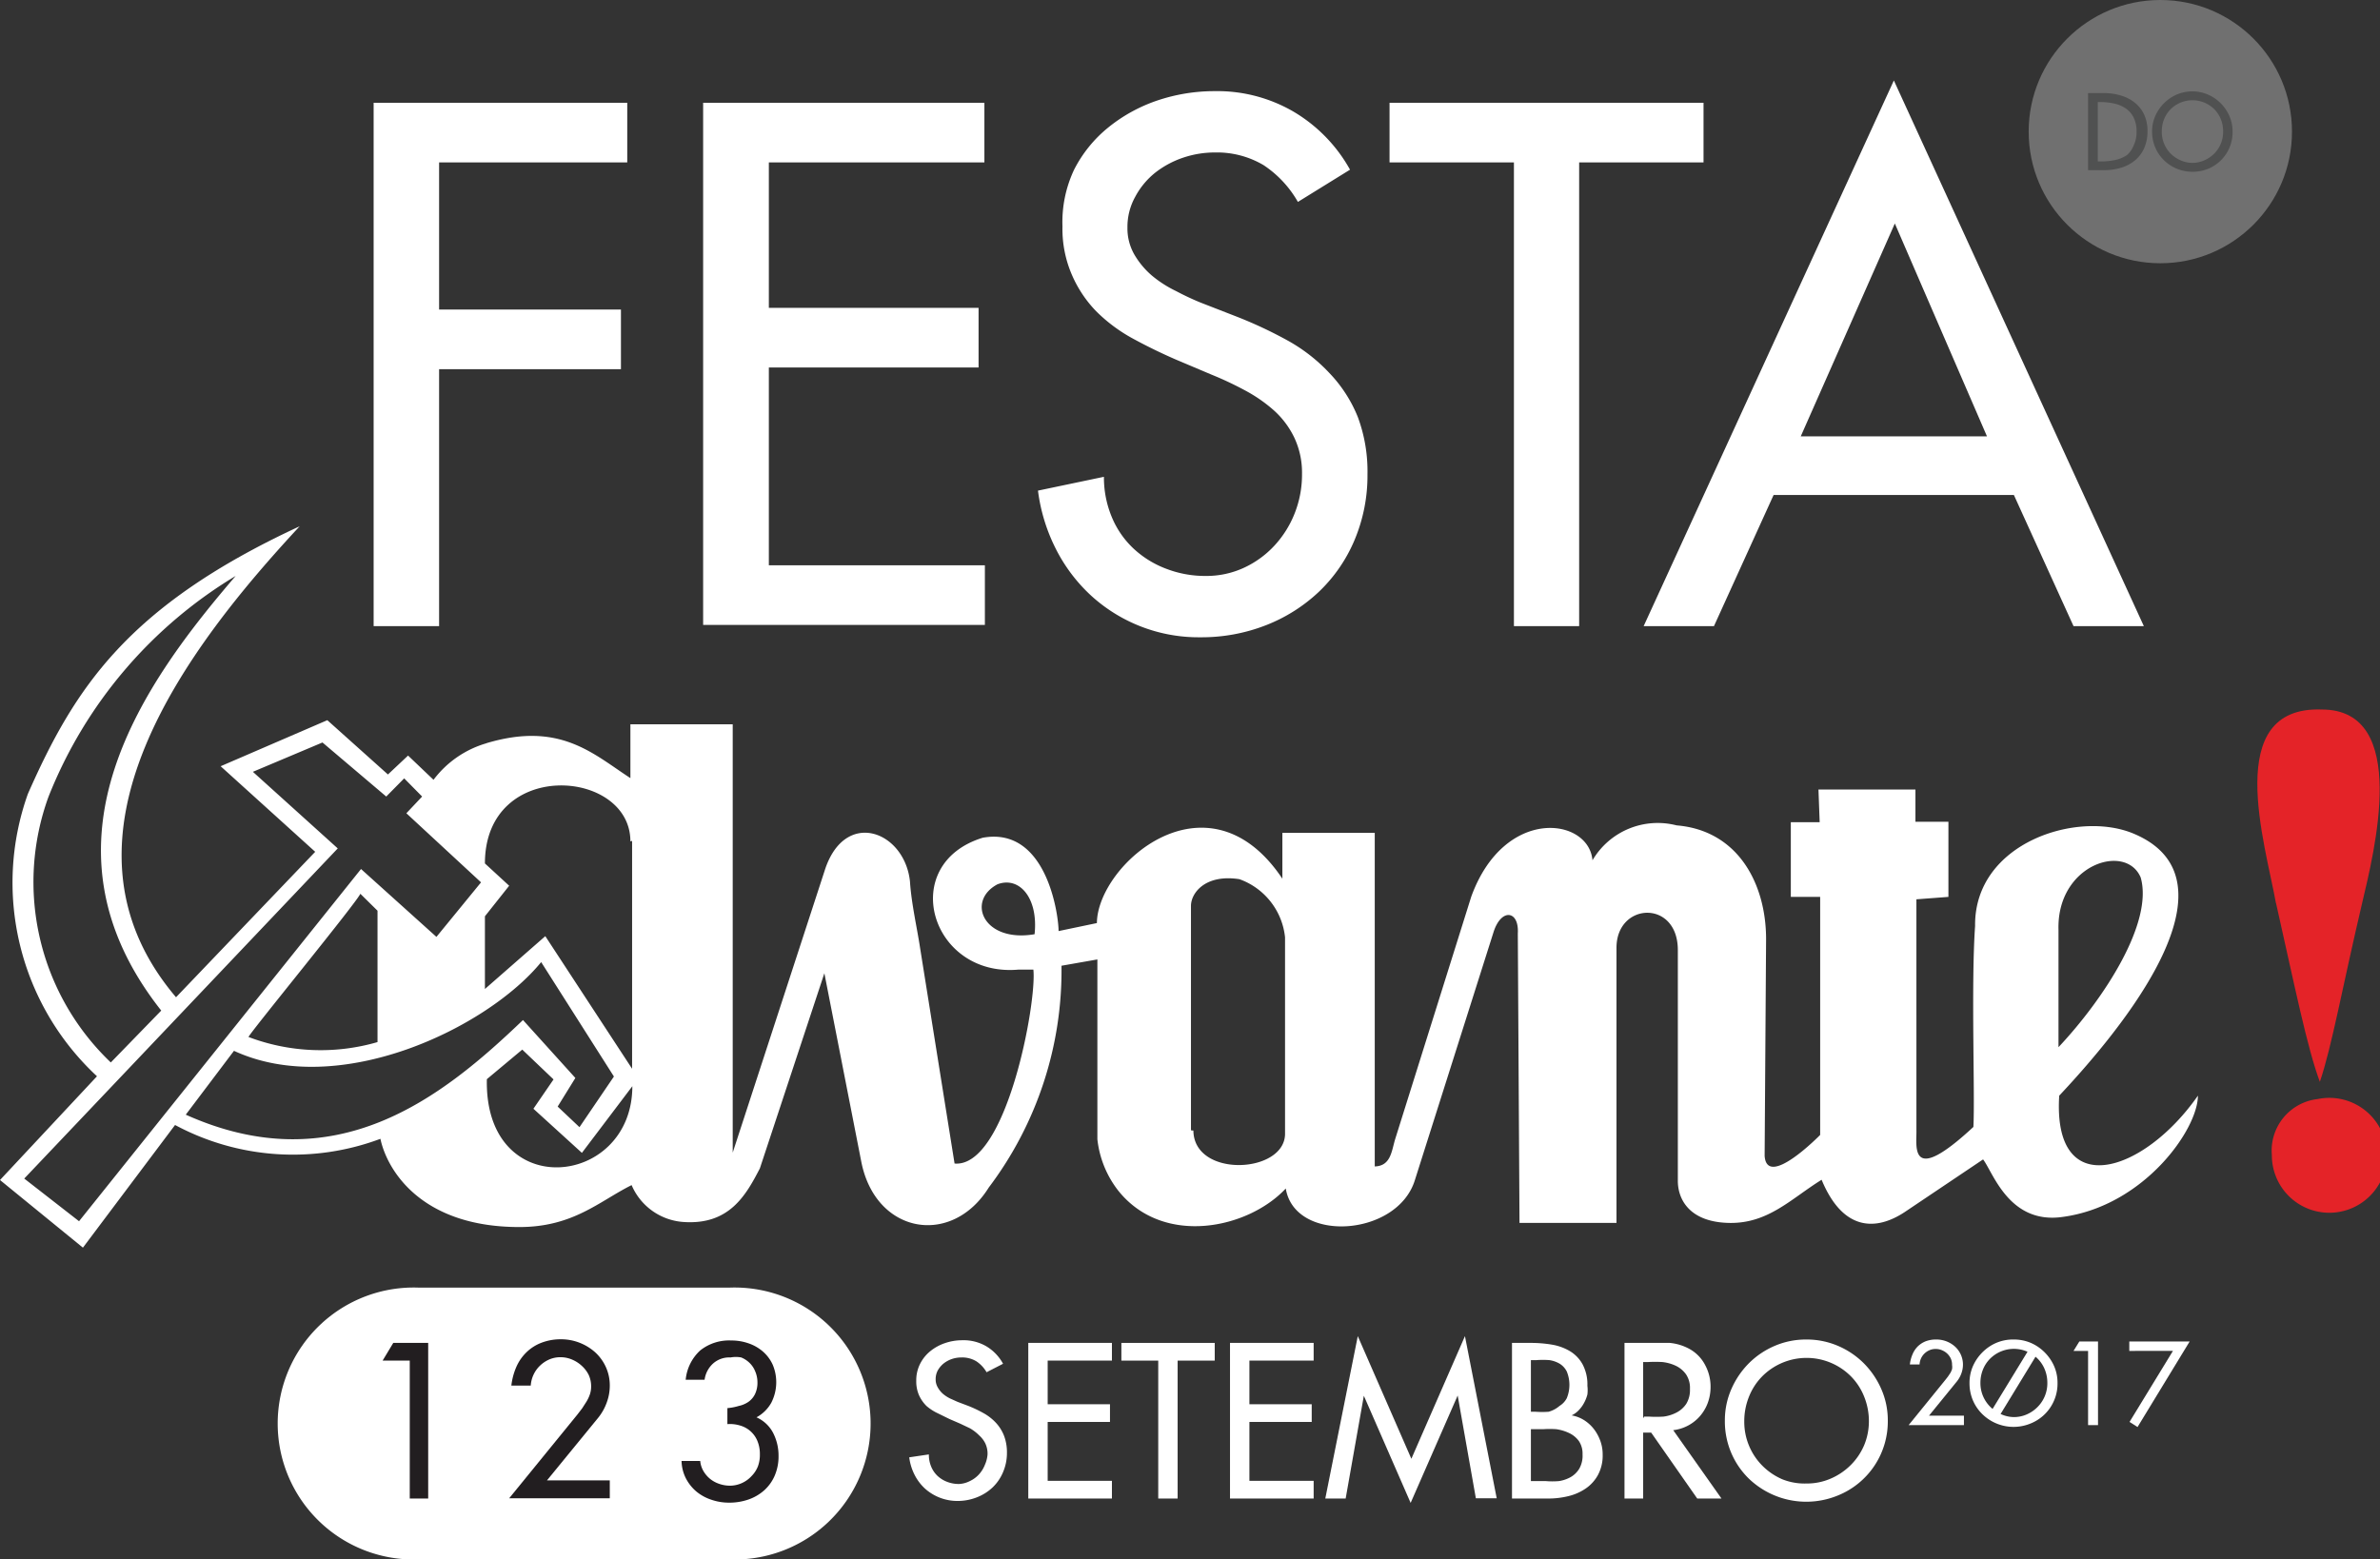
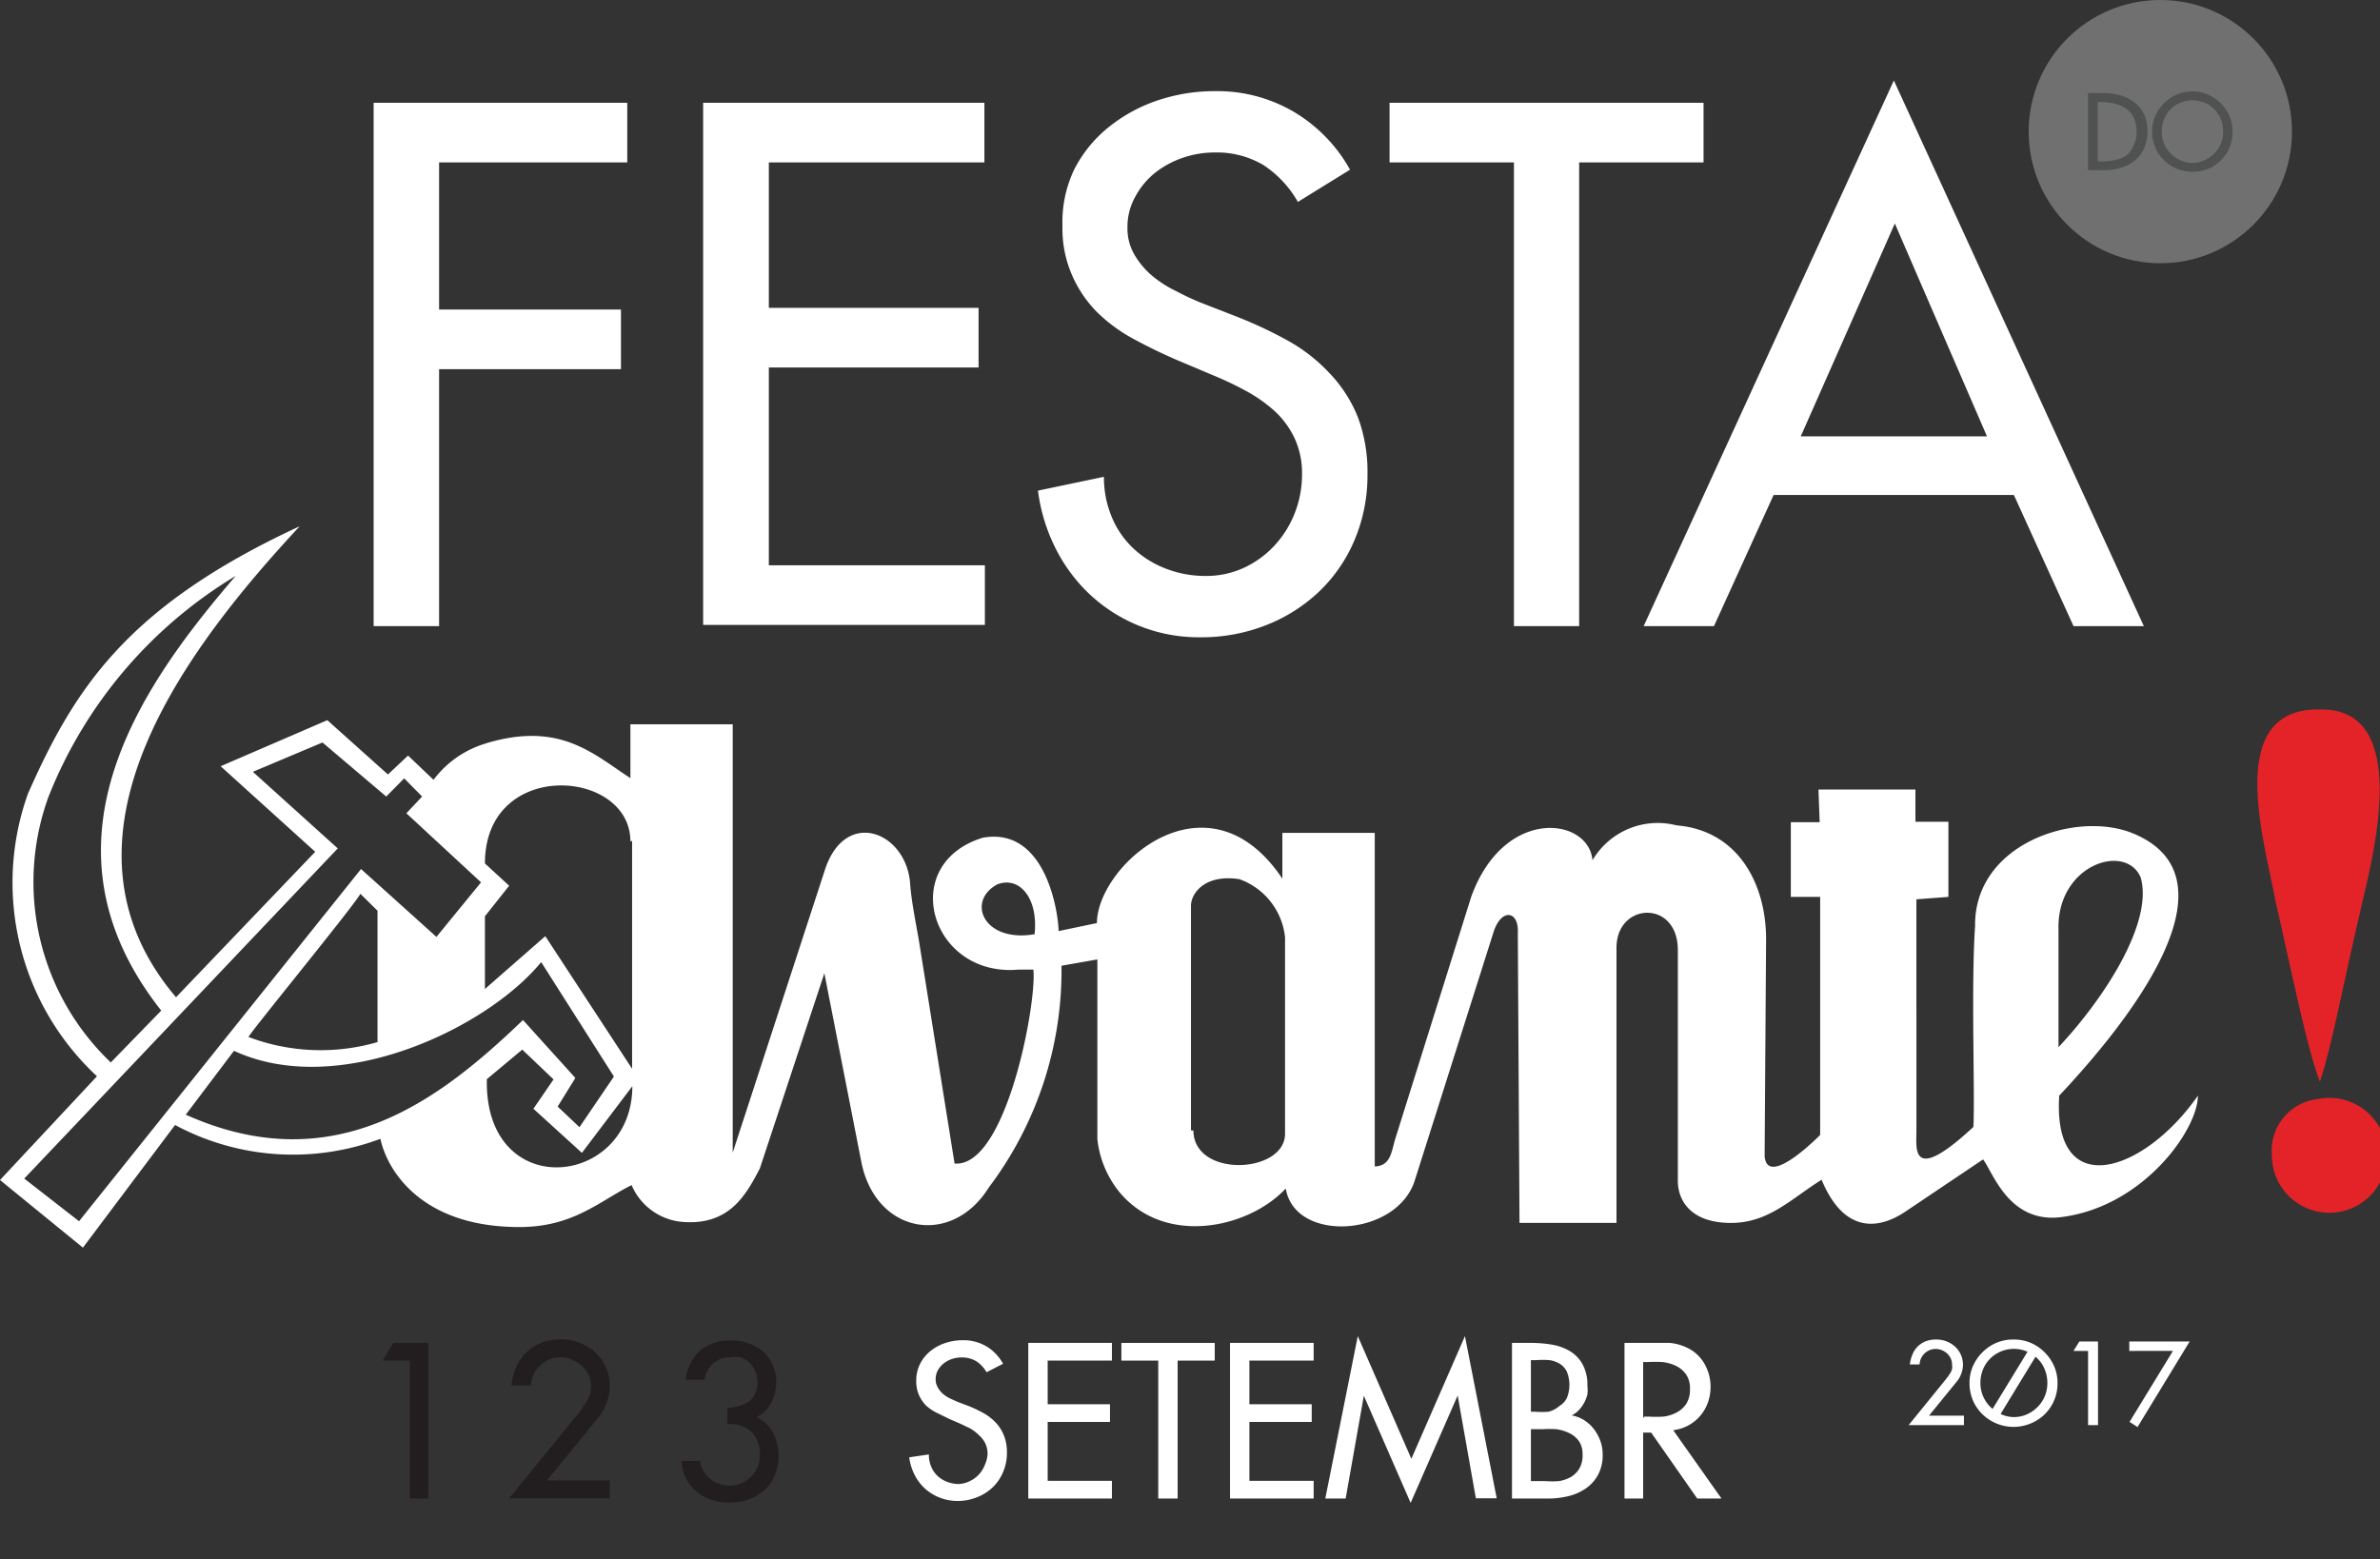
<svg xmlns="http://www.w3.org/2000/svg" data-name="Layer 1" viewBox="0 0 98.16 64.33">
  <rect x="0" y="0" width="98.16" height="64.33" fill="#333333" stroke="none" />
  <defs>
    <style>.cls-1{fill:#e42328;}.cls-2{fill:#060707;}.cls-3,.cls-4{fill:#fff;}.cls-4{opacity:0.3;isolation:isolate;}.cls-5{fill:#221e20;}</style>
  </defs>
  <title>logo</title>
  <path class="cls-1" d="M95.59,45.34a2.37,2.37,0,1,1-1.89,2.32,2.14,2.14,0,0,1,1.89-2.32h0Z" />
  <path class="cls-1" d="M93.87,37.25c0.76,3.37,1.29,6,1.81,7.38,0.5-1.48.92-3.87,1.74-7.36,0.49-2.09,2-8-1.66-8-4.13-.15-2.33,5.53-1.89,8h0Z" />
  <path class="cls-2" d="M86.12,3.84h0.66a2.38,2.38,0,0,1,.69.1,1.66,1.66,0,0,1,.57.29,1.39,1.39,0,0,1,.39.49,1.59,1.59,0,0,1,.14.69,1.69,1.69,0,0,1-.14.71,1.38,1.38,0,0,1-.38.5,1.64,1.64,0,0,1-.57.3,2.43,2.43,0,0,1-.7.1H86.12V3.84Zm0.4,2.82h0.14a2.65,2.65,0,0,0,.58-0.06,1.35,1.35,0,0,0,.48-0.2A1,1,0,0,0,88,6a1.26,1.26,0,0,0,.12-0.58A1.26,1.26,0,0,0,88,4.85a1,1,0,0,0-.33-0.38,1.35,1.35,0,0,0-.48-0.2,2.65,2.65,0,0,0-.58-0.06H86.52V6.66Z" />
  <path class="cls-2" d="M90.41,3.77a1.62,1.62,0,0,1,.65.13,1.68,1.68,0,0,1,.53.36,1.72,1.72,0,0,1,.36.53,1.58,1.58,0,0,1,.13.64,1.63,1.63,0,0,1-1,1.53,1.73,1.73,0,0,1-1.3,0,1.66,1.66,0,0,1-.53-0.35,1.64,1.64,0,0,1-.49-1.18,1.58,1.58,0,0,1,.13-0.64,1.72,1.72,0,0,1,.36-0.53,1.68,1.68,0,0,1,.53-0.36A1.62,1.62,0,0,1,90.41,3.77Zm0,2.95a1.22,1.22,0,0,0,.49-0.1,1.31,1.31,0,0,0,.41-0.27,1.28,1.28,0,0,0,.28-0.41,1.27,1.27,0,0,0,.1-0.51,1.33,1.33,0,0,0-.09-0.5,1.25,1.25,0,0,0-.26-0.41,1.28,1.28,0,0,0-1.83,0,1.24,1.24,0,0,0-.26.41,1.33,1.33,0,0,0-.09.5,1.27,1.27,0,0,0,.38.92,1.3,1.3,0,0,0,.41.27A1.22,1.22,0,0,0,90.41,6.72Z" />
-   <path class="cls-3" d="M30.06,53.12H17.3a5.61,5.61,0,1,0,0,11.21H30.06A5.61,5.61,0,1,0,30.06,53.12Z" />
  <circle class="cls-4" cx="89.1" cy="5.43" r="5.43" />
  <path class="cls-5" d="M15.78,56.13l0.44-.73h1.44v6.42H16.9V56.13H15.78Z" />
  <path class="cls-5" d="M25.15,61.08v0.73H21l2.81-3.45,0.2-.26,0.18-.28a1.56,1.56,0,0,0,.14-0.3,1,1,0,0,0,.05-0.32,1.12,1.12,0,0,0-.1-0.48A1.26,1.26,0,0,0,24,56.35a1.35,1.35,0,0,0-.4-0.26,1.21,1.21,0,0,0-.48-0.1,1.16,1.16,0,0,0-.46.09,1.3,1.3,0,0,0-.38.25,1.24,1.24,0,0,0-.27.37,1.27,1.27,0,0,0-.12.46h-0.8a2.69,2.69,0,0,1,.21-0.78,1.91,1.91,0,0,1,.42-0.6,1.8,1.8,0,0,1,.62-0.39,2.21,2.21,0,0,1,.79-0.14,2.11,2.11,0,0,1,1.42.54,1.86,1.86,0,0,1,.44.61,1.83,1.83,0,0,1,.16.77,2,2,0,0,1-.13.7,2.16,2.16,0,0,1-.35.62l-2.11,2.58h2.59Z" />
  <path class="cls-5" d="M30,58.09A2.23,2.23,0,0,0,30.47,58a1.11,1.11,0,0,0,.4-0.17,0.85,0.85,0,0,0,.27-0.32,1.08,1.08,0,0,0,.1-0.49,1.14,1.14,0,0,0-.09-0.44,1,1,0,0,0-.23-0.35A1.07,1.07,0,0,0,30.57,56,1.19,1.19,0,0,0,30.13,56a1,1,0,0,0-.72.25,1.1,1.1,0,0,0-.35.67H28.28a1.88,1.88,0,0,1,.6-1.21,1.91,1.91,0,0,1,1.28-.41,2.14,2.14,0,0,1,.72.12,1.79,1.79,0,0,1,.59.34,1.6,1.6,0,0,1,.4.54,1.86,1.86,0,0,1-.06,1.57,1.54,1.54,0,0,1-.61.6,1.42,1.42,0,0,1,.69.65,2.05,2.05,0,0,1,.22.95,2,2,0,0,1-.16.81,1.74,1.74,0,0,1-.43.6,1.93,1.93,0,0,1-.65.38,2.42,2.42,0,0,1-.81.13,2.23,2.23,0,0,1-.72-0.12,1.9,1.9,0,0,1-.62-0.34,1.79,1.79,0,0,1-.43-0.54,1.66,1.66,0,0,1-.18-0.72h0.77a1,1,0,0,0,.14.43,1.21,1.21,0,0,0,.28.32,1.24,1.24,0,0,0,.38.2,1.36,1.36,0,0,0,.44.07A1.22,1.22,0,0,0,31,60.89a1.18,1.18,0,0,0,.26-0.4A1.35,1.35,0,0,0,31.34,60a1.4,1.4,0,0,0-.1-0.55,1.09,1.09,0,0,0-.71-0.64A1.42,1.42,0,0,0,30,58.75V58.09h0Z" />
  <path class="cls-3" d="M18.11,6.7v6.07h7.5v2.46h-7.5v10.6H15.41V4.24H25.87V6.7H18.11Z" />
  <path class="cls-3" d="M29,4.24h11.6V6.7H31.71v6h8.65v2.46H31.71v8.16h8.91v2.46H29V4.24Z" />
  <path class="cls-3" d="M65.13,25.83H62.44V6.7H57.31V4.24H70.26V6.7H65.13V25.83h0Z" />
  <path class="cls-3" d="M73.15,20.42l-2.46,5.41H67.79L78.11,3.32,88.42,25.83H85.52l-2.46-5.41H73.15Zm5-11.2L74.27,18h7.68Z" />
  <path class="cls-3" d="M9.78,23.69c-3.77,4.38-8.66,11-3.13,18L4.57,43.83A10.28,10.28,0,0,1,2,32.87a18.64,18.64,0,0,1,7.82-9.17h0ZM13.93,35l-3.5-3.16,2.87-1.21,2.63,2.23,0.74-.75,0.74,0.75-0.65.69,3.08,2.85L18,38.65l-3.11-2.8L3.26,50.38,1,48.62,13.93,35h0ZM7.65,46l2-2.65c4.32,2,10.44-.93,12.67-3.66l3,4.72-1.42,2.09L23,45.65l0.73-1.18-2.16-2.39c-3.34,3.2-7.72,6.7-13.94,3.89h0Zm7.19-9.15,0.73,0.72,0,5.42a8.41,8.41,0,0,1-5.32-.21c0-.11,4.62-5.74,4.62-5.93h0Zm11.23-2.16v9.4l-3.58-5.47L20,40.8v-3l1-1.26-1-.92c0-4.35,6-3.92,6-.91h0ZM22,45.74l2,1.82,2.08-2.75c0,4.19-6.11,4.83-6-.29l1.46-1.22,1.29,1.23L22,45.74h0Zm27.12,0.89,0-9.26c0-.53.59-1.32,2-1.1A2.86,2.86,0,0,1,53,38.67l0,8.1c0,1.65-3.76,1.84-3.78-.13h0ZM84.9,38.36c-0.08-2.7,2.78-3.61,3.39-2.16,0.53,1.86-1.51,5-3.39,7V38.36h0Zm-42.23.18c-2.11.36-2.83-1.37-1.53-2.06,0.9-.34,1.69.56,1.53,2.06h0Zm-22.6-7.88a4.19,4.19,0,0,0-2.19,1.51l-1.05-1L16,31.95l-2.5-2.24-4.4,1.9L13,35.14l-5.74,6c-5.62-6.61.54-14.52,5.1-19.43C5.26,25,3.08,28.38,1.15,32.75A10.9,10.9,0,0,0,4,44.4L0,48.68l3.42,2.79,3.8-5.06a10.28,10.28,0,0,0,8.47.57c0.26,1.24,1.63,3.64,5.73,3.64,2.22,0,3.29-1.06,4.63-1.73a2.51,2.51,0,0,0,2.12,1.52c1.9,0.14,2.59-1.09,3.17-2.21L34,40.15l1.52,7.76c0.58,3,3.73,3.54,5.26,1.08a14.86,14.86,0,0,0,3-9.15l1.48-.26V47a4.18,4.18,0,0,0,.87,2.13c1.85,2.3,5.34,1.57,6.9-.1,0.37,2.26,4.58,2,5.32-.33L61.6,38.45c0.32-1,1.06-.89,1,0.06l0.07,11.94,4,0V39.1c0-1.88,2.52-2,2.53.08v9.53c0,0.8.51,1.71,2.12,1.74s2.55-1,3.81-1.78C76,50.77,77.35,50.8,78.56,50l3.23-2.17c0.42,0.55,1.08,2.7,3.3,2.37,3.34-.46,5.56-3.61,5.56-5-2.23,3.2-6,4.41-5.72,0,1.81-1.93,7.93-8.74,3.09-10.8-2.33-1-6.6.37-6.56,3.8-0.17,2.43,0,7-.07,8.29-2.68,2.49-2.33.77-2.35,0.13V37.1L80.36,37V33.9H79l0-1.33H75l0.05,1.35H73.86V37h1.21l0,9.82s-2.2,2.25-2.29.86l0.06-8.94c0-2.26-1.14-4.48-3.69-4.69a3.12,3.12,0,0,0-3.47,1.44c-0.15-1.77-3.64-2.24-5,1.5L57.54,47c-0.15.5-.18,1.1-0.84,1.12l0-13.76-3.81,0,0,1.89c-3.07-4.59-7.63-.59-7.65,1.83l-1.58.33c0-.66-0.49-4.33-3.13-3.85C37,35.65,38.38,40.32,42,40L42.62,40c0.15,1.33-1.11,8.18-3.25,8l-1.42-8.88c-0.12-.81-0.36-1.83-0.42-2.76-0.22-2.06-2.64-3-3.49-.53L30.22,47.55V29.88H26V32.1c-1.54-1-2.9-2.35-5.94-1.44h0Z" />
  <path class="cls-3" d="M40.69,56.61a1.33,1.33,0,0,0-.42-0.45A1.12,1.12,0,0,0,39.66,56a1.22,1.22,0,0,0-.39.06,1.15,1.15,0,0,0-.34.18,1,1,0,0,0-.25.29,0.76,0.76,0,0,0-.09.38,0.64,0.64,0,0,0,.09.33,1,1,0,0,0,.21.26,1.43,1.43,0,0,0,.29.19l0.31,0.14L39.94,58a5.27,5.27,0,0,1,.63.3,2.08,2.08,0,0,1,.51.4,1.69,1.69,0,0,1,.33.53,1.91,1.91,0,0,1,.12.7,2,2,0,0,1-.16.8,1.88,1.88,0,0,1-.43.63,2,2,0,0,1-.65.41,2.17,2.17,0,0,1-.81.15,2,2,0,0,1-1.33-.51,2,2,0,0,1-.43-0.57,2.19,2.19,0,0,1-.22-0.72L38.31,60a1.26,1.26,0,0,0,.09.49,1.12,1.12,0,0,0,.26.39,1.21,1.21,0,0,0,.4.25,1.33,1.33,0,0,0,.49.09A1.1,1.1,0,0,0,40,61.1a1.2,1.2,0,0,0,.37-0.27,1.26,1.26,0,0,0,.25-0.4A1.29,1.29,0,0,0,40.73,60a1,1,0,0,0-.09-0.45,1.07,1.07,0,0,0-.25-0.33A1.82,1.82,0,0,0,40,58.92l-0.4-.19-0.44-.19-0.53-.26A2,2,0,0,1,38.21,58a1.49,1.49,0,0,1-.31-0.45,1.42,1.42,0,0,1-.11-0.59,1.5,1.5,0,0,1,.16-0.7,1.6,1.6,0,0,1,.42-0.52,1.94,1.94,0,0,1,.6-0.33,2.19,2.19,0,0,1,.71-0.12,1.86,1.86,0,0,1,1,.25,1.89,1.89,0,0,1,.69.72Z" />
  <path class="cls-3" d="M42.41,55.4h3.45v0.73H43.21v1.8h2.57v0.73H43.21v2.43h2.65v0.73H42.41V55.4Z" />
  <path class="cls-3" d="M48.57,61.82h-0.8V56.13H46.25V55.4H50.1v0.73H48.57v5.69h0Z" />
  <path class="cls-3" d="M50.73,55.4h3.45v0.73H51.53v1.8H54.1v0.73H51.53v2.43h2.65v0.73H50.73V55.4Z" />
  <path class="cls-3" d="M56.25,57.58h0l-0.75,4.24H54.66L56,55.12l2.21,5.06,2.21-5.06,1.31,6.69H60.87l-0.75-4.24h0L58.18,62Z" />
  <path class="cls-3" d="M62.34,55.4h0.78a5.23,5.23,0,0,1,.88.07,2.16,2.16,0,0,1,.75.27,1.46,1.46,0,0,1,.52.54,1.76,1.76,0,0,1,.2.89,1.46,1.46,0,0,1,0,.36,1.54,1.54,0,0,1-.14.35,1.34,1.34,0,0,1-.22.3,1,1,0,0,1-.29.21v0a1.42,1.42,0,0,1,.52.2,1.58,1.58,0,0,1,.41.38,1.8,1.8,0,0,1,.26.49,1.65,1.65,0,0,1,.09.55,1.69,1.69,0,0,1-.19.83,1.61,1.61,0,0,1-.5.56,2.15,2.15,0,0,1-.72.32,3.46,3.46,0,0,1-.83.1h-1.5V55.4h0Zm0.8,2.84h0.2a3.53,3.53,0,0,0,.53,0A1.16,1.16,0,0,0,64.32,58a0.82,0.82,0,0,0,.3-0.32,1.45,1.45,0,0,0,0-1.1,0.8,0.8,0,0,0-.29-0.32,1.16,1.16,0,0,0-.43-0.15,3.45,3.45,0,0,0-.53,0H63.14v2.13h0Zm0,2.86h0.61a3.18,3.18,0,0,0,.55,0,1.43,1.43,0,0,0,.49-0.17,1,1,0,0,0,.35-0.35A1.08,1.08,0,0,0,65.27,60a0.93,0.93,0,0,0-.15-0.55,1.05,1.05,0,0,0-.4-0.33,1.8,1.8,0,0,0-.53-0.16,3.82,3.82,0,0,0-.55,0H63.14V61.1h0Z" />
  <path class="cls-3" d="M71,61.82H70L68.1,59.1H67.77v2.72H67V55.4h1q0.43,0,.87,0a2.1,2.1,0,0,1,.83.26,1.6,1.6,0,0,1,.63.66,1.87,1.87,0,0,1,.22.88,1.92,1.92,0,0,1-.11.66,1.78,1.78,0,0,1-.31.54,1.7,1.7,0,0,1-.49.4,1.73,1.73,0,0,1-.63.2Zm-3.19-3.38H68a4.82,4.82,0,0,0,.61,0,1.59,1.59,0,0,0,.54-0.17,1.07,1.07,0,0,0,.4-0.36,1.09,1.09,0,0,0,.15-0.61,1,1,0,0,0-.16-0.6,1.1,1.1,0,0,0-.41-0.35,1.75,1.75,0,0,0-.56-0.16,5,5,0,0,0-.61,0H67.77v2.32h0Z" />
-   <path class="cls-3" d="M74.5,55.26a3.26,3.26,0,0,1,1.3.26,3.39,3.39,0,0,1,1.07.72,3.47,3.47,0,0,1,.72,1.06,3.19,3.19,0,0,1,.27,1.3,3.29,3.29,0,0,1-2.05,3.09,3.42,3.42,0,0,1-3.69-.7,3.29,3.29,0,0,1-.72-1.06,3.32,3.32,0,0,1-.26-1.33,3.19,3.19,0,0,1,.27-1.3,3.47,3.47,0,0,1,.72-1.06,3.39,3.39,0,0,1,1.07-.72A3.26,3.26,0,0,1,74.5,55.26Zm0,5.94a2.46,2.46,0,0,0,1-.2,2.64,2.64,0,0,0,.82-0.55,2.58,2.58,0,0,0,.56-0.82,2.56,2.56,0,0,0,.2-1,2.69,2.69,0,0,0-.19-1,2.51,2.51,0,0,0-.53-0.83,2.58,2.58,0,0,0-3.7,0,2.51,2.51,0,0,0-.53.83,2.69,2.69,0,0,0-.19,1,2.57,2.57,0,0,0,.76,1.85,2.63,2.63,0,0,0,.82.55A2.46,2.46,0,0,0,74.5,61.2Z" />
  <path class="cls-3" d="M81,58.4v0.39H78.72l1.51-1.86,0.11-.14,0.1-.15a0.83,0.83,0,0,0,.07-0.16,0.53,0.53,0,0,0,0-.17,0.61,0.61,0,0,0-.05-0.26,0.68,0.68,0,0,0-.15-0.21,0.73,0.73,0,0,0-.22-0.14,0.65,0.65,0,0,0-.26-0.05,0.62,0.62,0,0,0-.25.05,0.7,0.7,0,0,0-.21.14,0.67,0.67,0,0,0-.14.2,0.69,0.69,0,0,0-.06.25H78.77a1.45,1.45,0,0,1,.11-0.42,1,1,0,0,1,.22-0.33,1,1,0,0,1,.33-0.21,1.19,1.19,0,0,1,.43-0.07,1.14,1.14,0,0,1,.77.29,1,1,0,0,1,.24.33,1,1,0,0,1,.09.41,1.08,1.08,0,0,1-.07.38,1.16,1.16,0,0,1-.19.33L79.56,58.4H81Z" />
  <path class="cls-3" d="M83.06,55.26a1.76,1.76,0,0,1,.7.14,1.83,1.83,0,0,1,.57.39,1.87,1.87,0,0,1,.39.57,1.71,1.71,0,0,1,.14.7,1.77,1.77,0,0,1-1.1,1.66,1.84,1.84,0,0,1-2-.38,1.77,1.77,0,0,1-.39-0.57,1.79,1.79,0,0,1-.14-0.71,1.71,1.71,0,0,1,.14-0.7,1.87,1.87,0,0,1,.39-0.57,1.82,1.82,0,0,1,.57-0.39A1.76,1.76,0,0,1,83.06,55.26Zm0,3.2a1.32,1.32,0,0,0,.53-0.11,1.42,1.42,0,0,0,.44-0.3,1.38,1.38,0,0,0,.41-1,1.45,1.45,0,0,0-.1-0.54,1.35,1.35,0,0,0-.28-0.44,1.39,1.39,0,0,0-2,0,1.35,1.35,0,0,0-.28.44,1.45,1.45,0,0,0-.1.54,1.37,1.37,0,0,0,.11.55,1.39,1.39,0,0,0,.3.44,1.42,1.42,0,0,0,.44.3A1.32,1.32,0,0,0,83.06,58.46Z" />
  <path class="cls-3" d="M85.52,55.73l0.24-.39h0.77v3.45H86.12V55.73h-0.6Z" />
  <path class="cls-3" d="M87.82,55.73V55.34h2.49l-2.15,3.53-0.33-.21,1.79-2.93H87.82Z" />
  <path class="cls-3" d="M84.05,55.81l-1.72,2.82L82,58.42l1.79-2.93Z" />
  <path class="cls-3" d="M53.53,8.33a4.46,4.46,0,0,0-1.42-1.52,3.77,3.77,0,0,0-2-.52,4.09,4.09,0,0,0-1.3.21,3.87,3.87,0,0,0-1.16.62,3.19,3.19,0,0,0-.83,1,2.55,2.55,0,0,0-.32,1.27,2.16,2.16,0,0,0,.29,1.12,3.41,3.41,0,0,0,.72.86,4.79,4.79,0,0,0,1,.64,10.94,10.94,0,0,0,1,.47L51,13.06a17.7,17.7,0,0,1,2.13,1,7,7,0,0,1,1.7,1.33A5.68,5.68,0,0,1,56,17.2a6.42,6.42,0,0,1,.4,2.36,6.85,6.85,0,0,1-.53,2.71,6.34,6.34,0,0,1-1.46,2.13,6.75,6.75,0,0,1-2.19,1.39,7.3,7.3,0,0,1-2.72.5A6.57,6.57,0,0,1,45,24.57a6.76,6.76,0,0,1-1.45-1.92,7.35,7.35,0,0,1-.74-2.41l2.72-.57a4.25,4.25,0,0,0,.32,1.65,3.75,3.75,0,0,0,.89,1.3,4.07,4.07,0,0,0,1.35.84,4.46,4.46,0,0,0,1.63.3,3.69,3.69,0,0,0,1.59-.34,4,4,0,0,0,1.26-.92,4.24,4.24,0,0,0,.83-1.33,4.35,4.35,0,0,0,.3-1.62,3.39,3.39,0,0,0-.32-1.5,3.61,3.61,0,0,0-.84-1.12,6.13,6.13,0,0,0-1.2-.83q-0.67-.36-1.36-0.64l-1.49-.63q-0.92-.4-1.78-0.87a6.62,6.62,0,0,1-1.5-1.12,5,5,0,0,1-1-1.5,4.77,4.77,0,0,1-.39-2A5.06,5.06,0,0,1,44.3,7a5.37,5.37,0,0,1,1.42-1.75,6.54,6.54,0,0,1,2-1.1,7.38,7.38,0,0,1,2.38-.39,6.25,6.25,0,0,1,3.24.84A6.37,6.37,0,0,1,55.68,7Z" />
</svg>